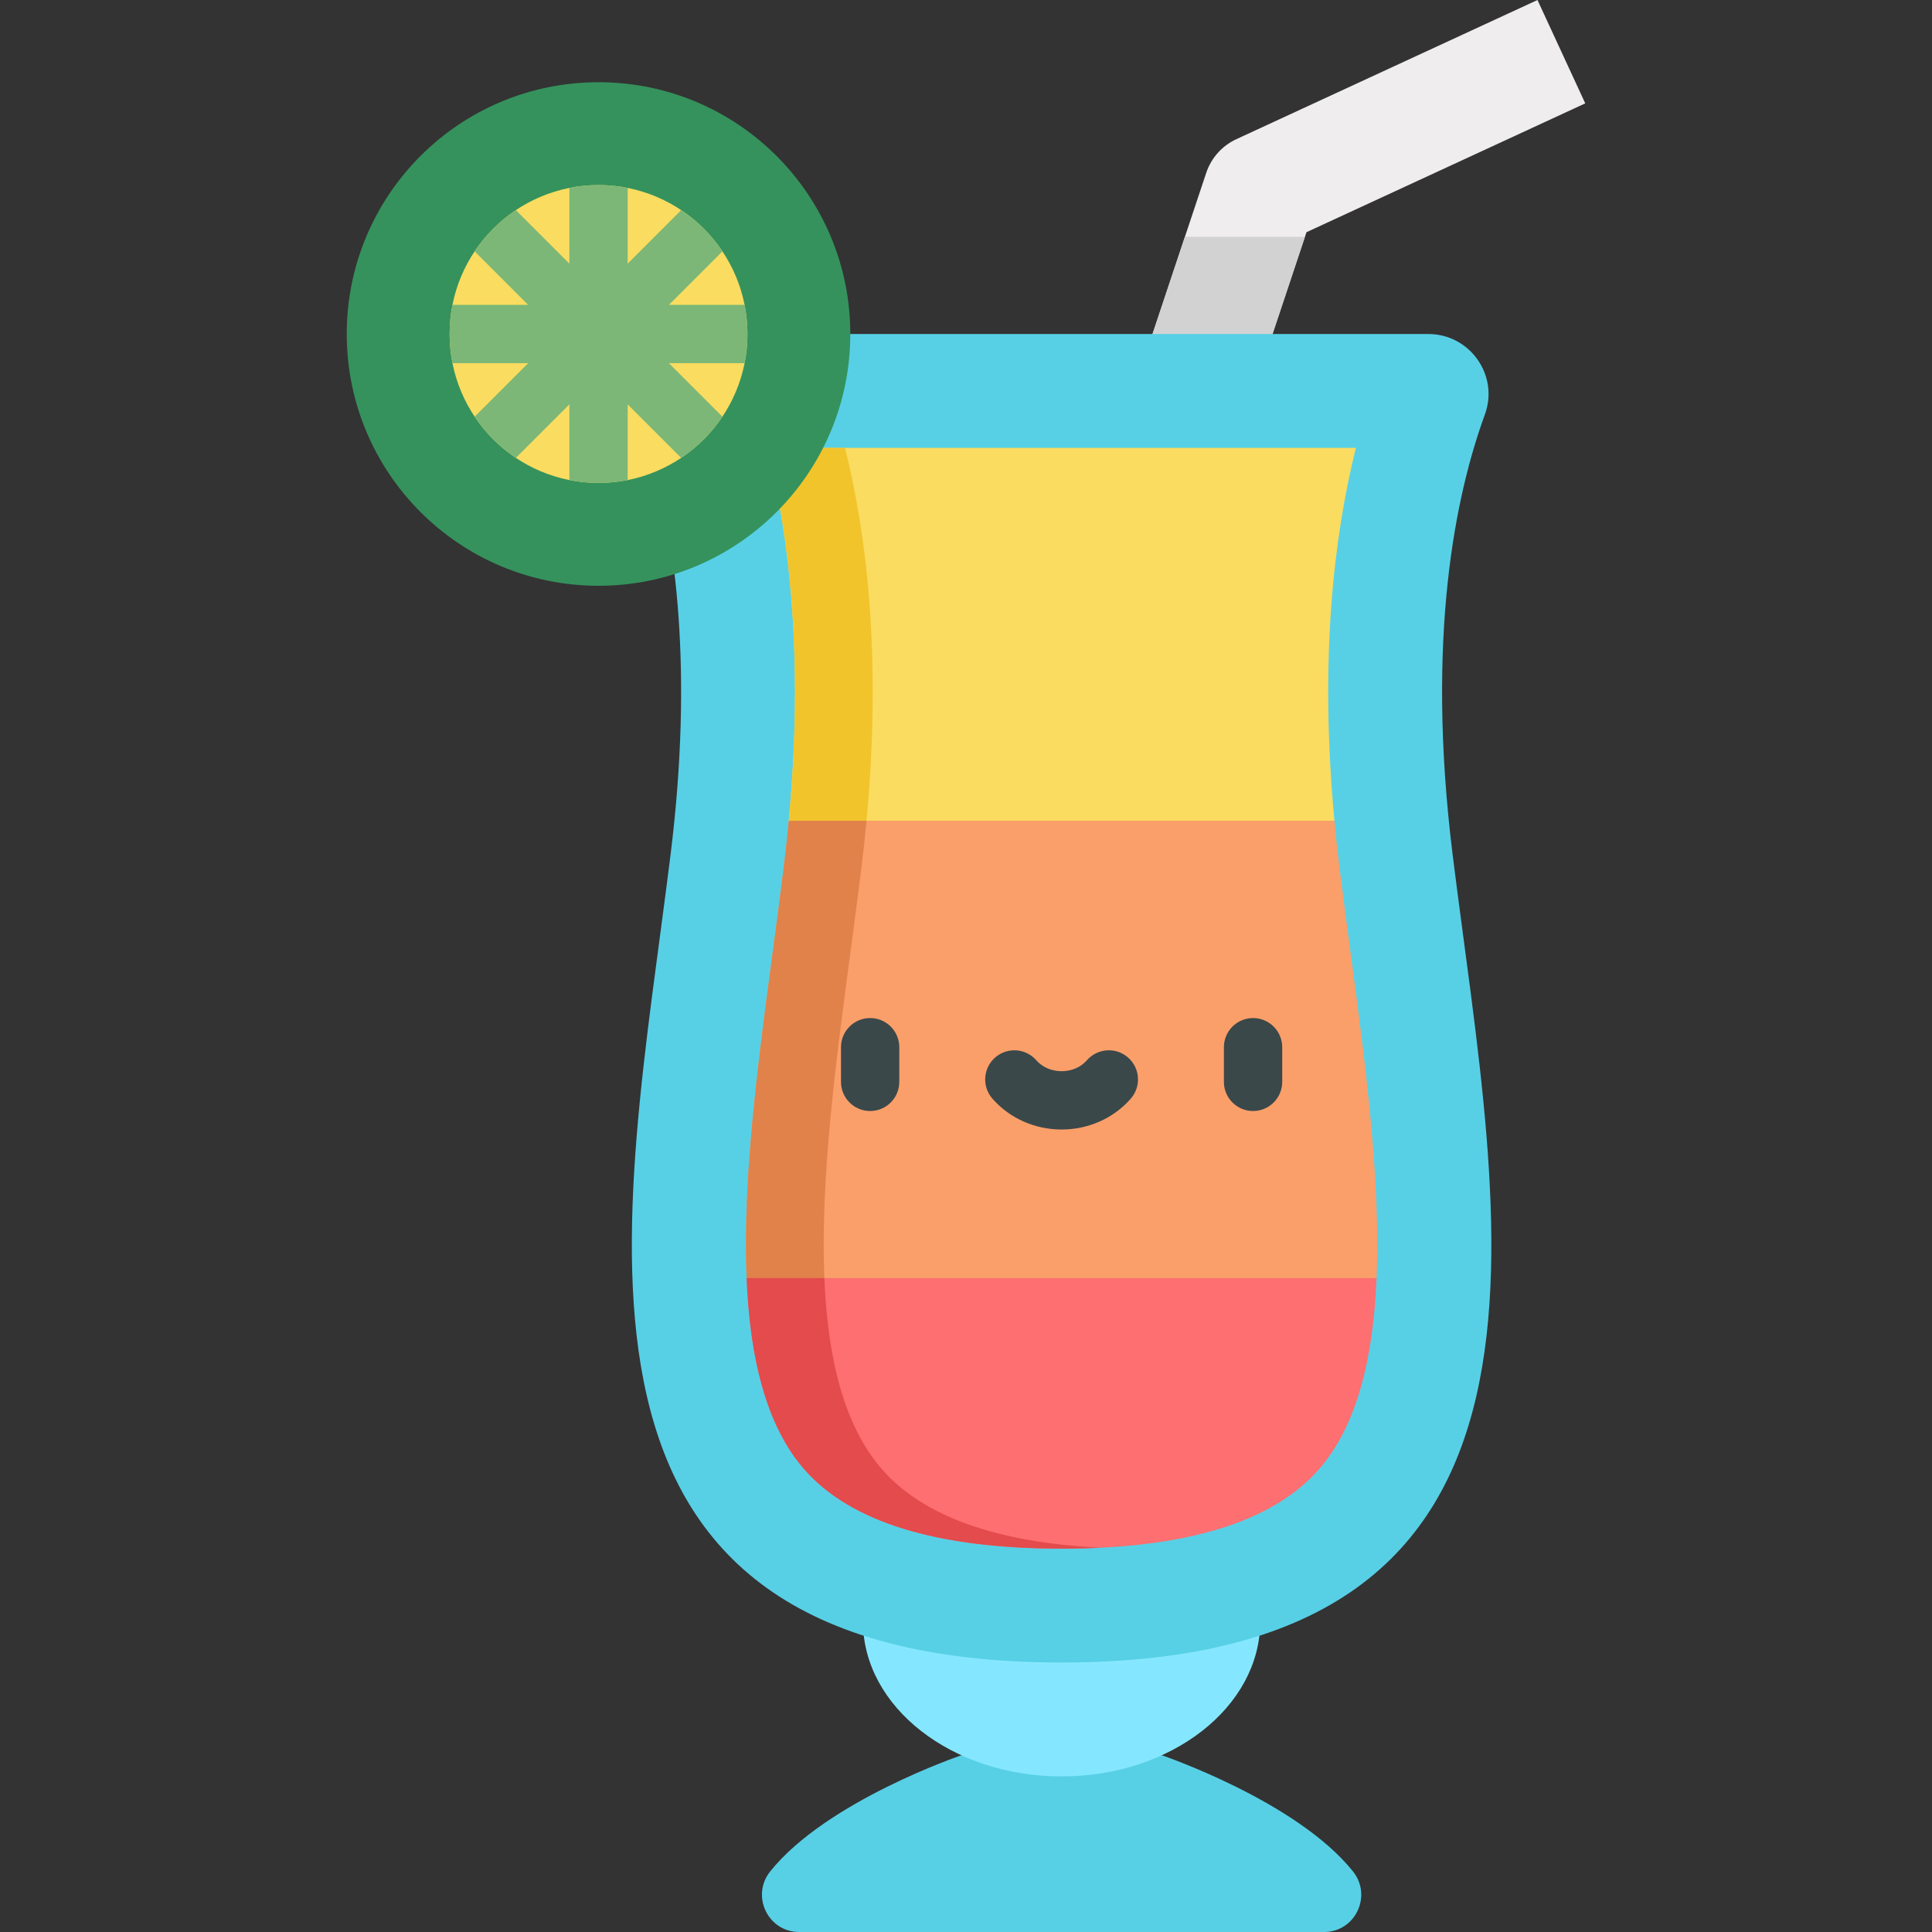
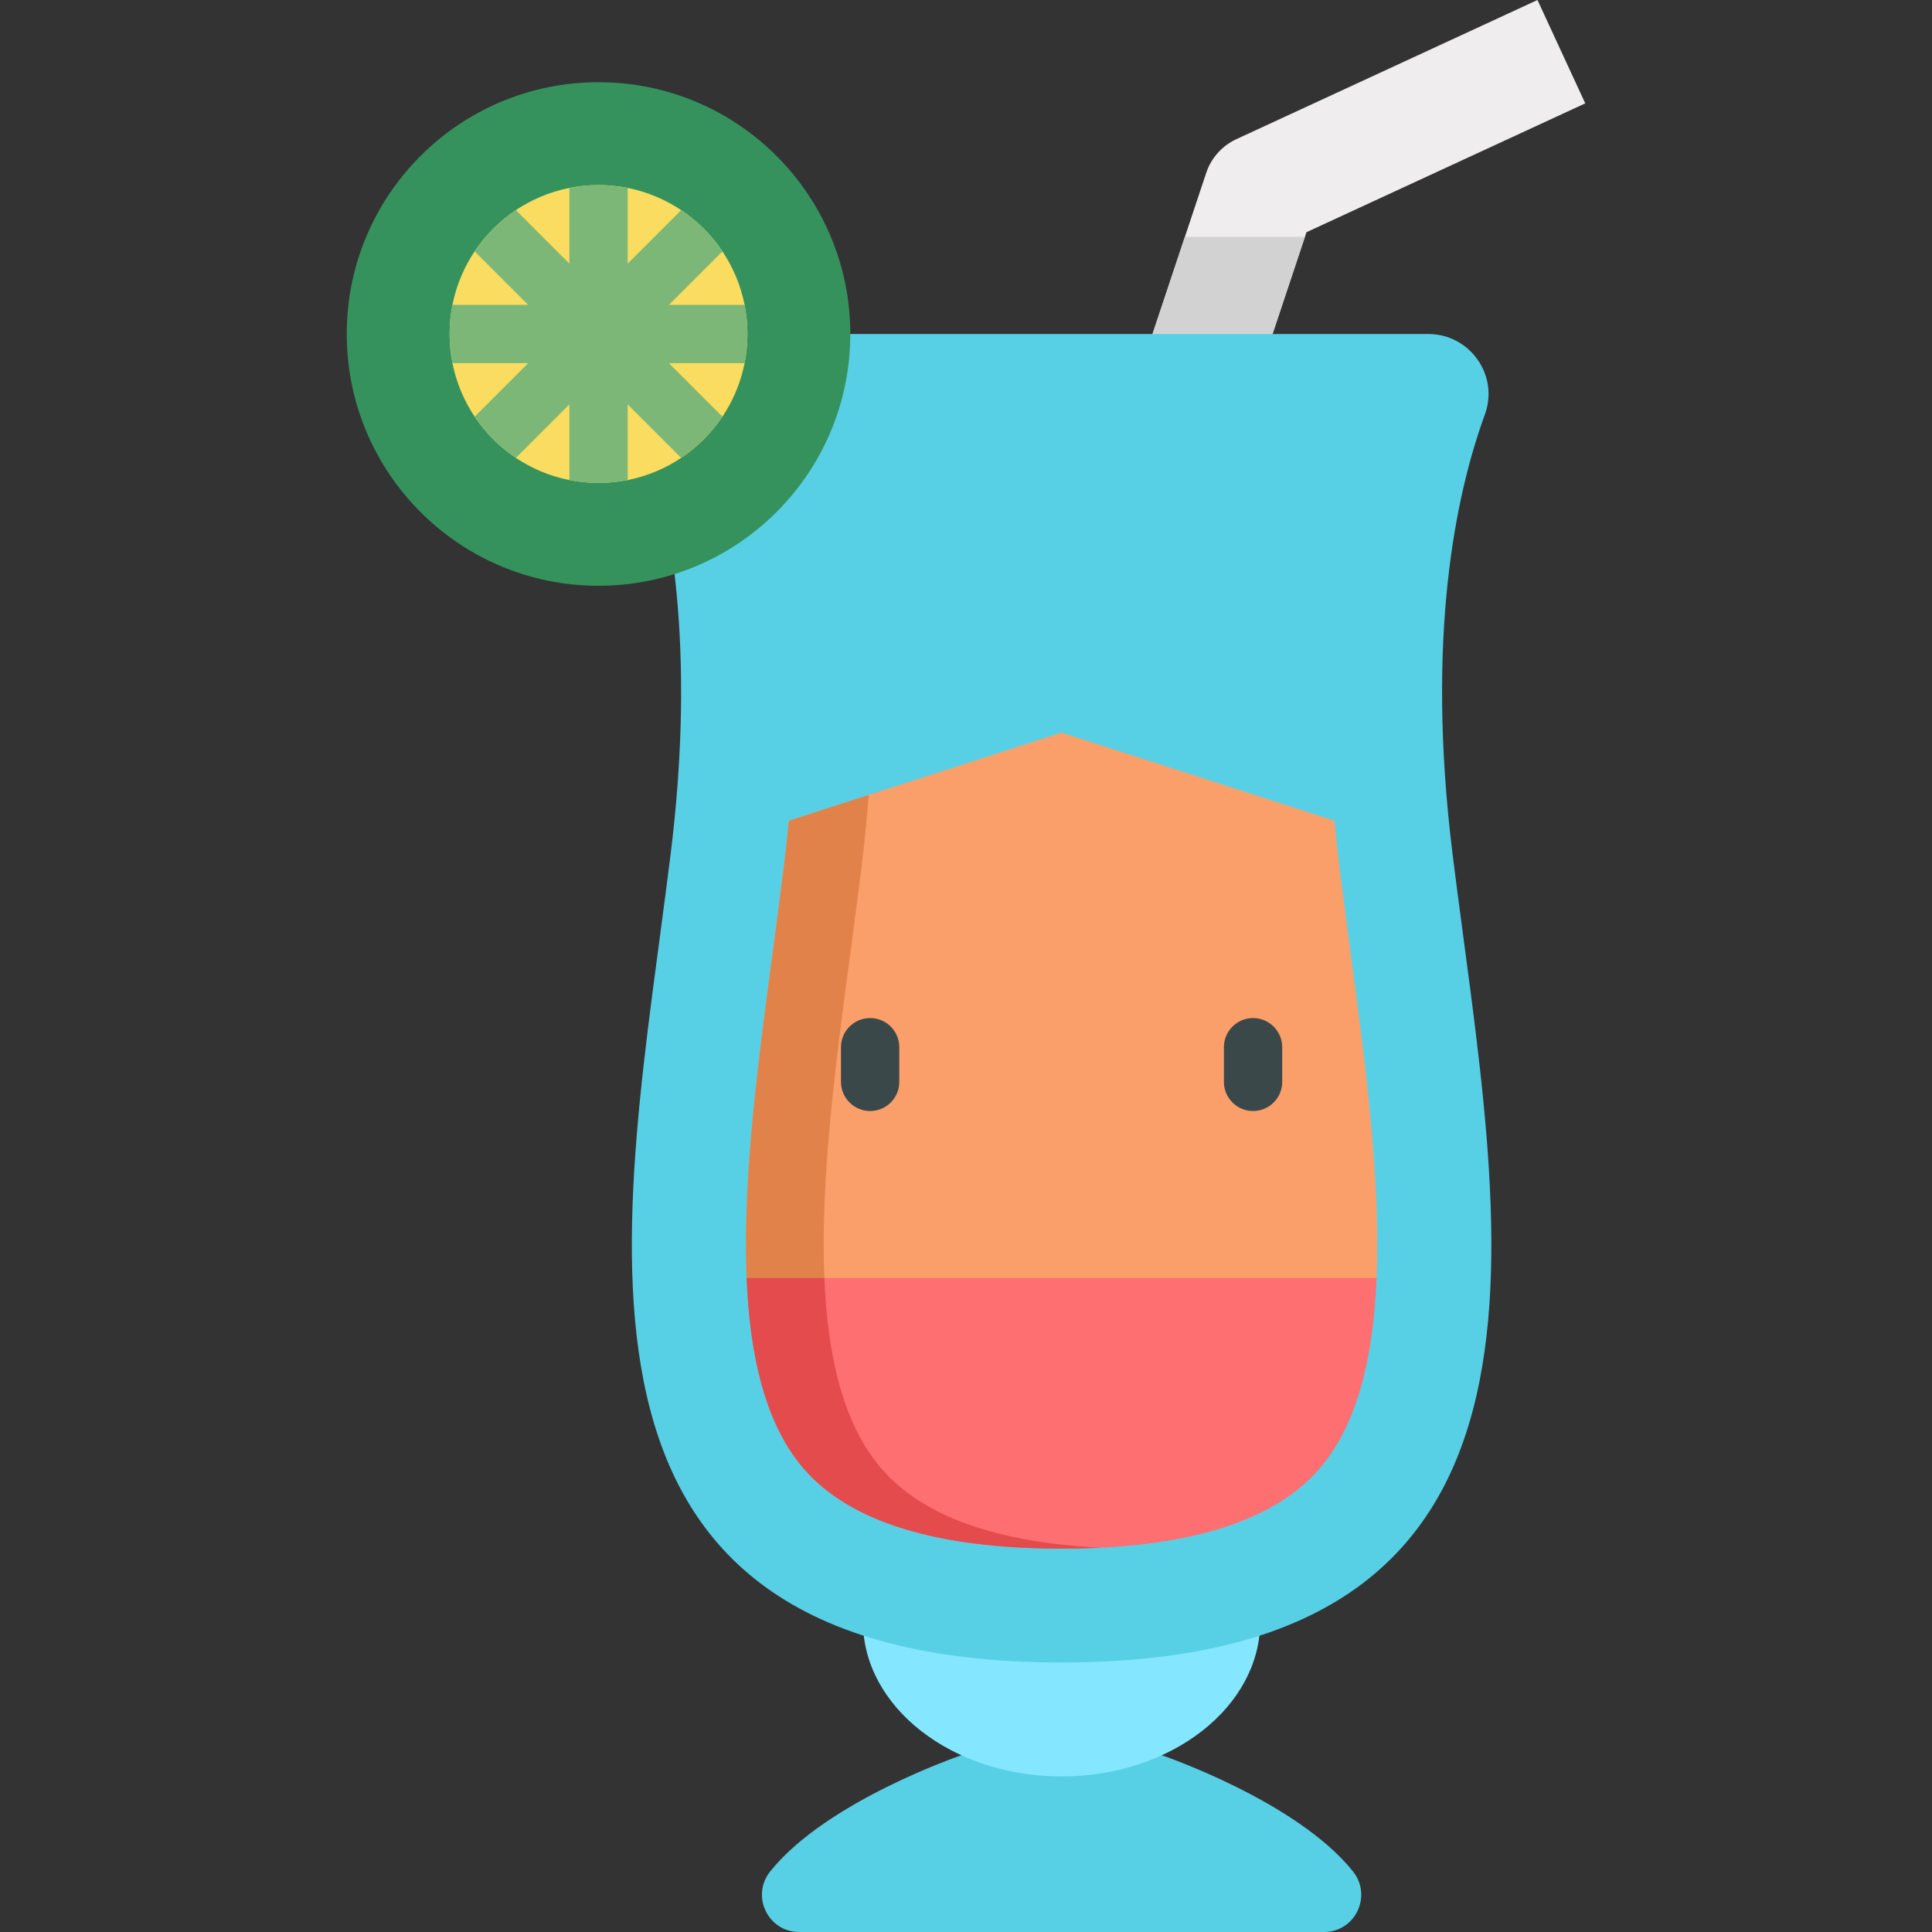
<svg xmlns="http://www.w3.org/2000/svg" version="1.1" id="Capa_1" x="0px" y="0px" viewBox="0 0 512 512" style="enable-background:new 0 0 512 512;" xml:space="preserve">
  <rect x="0" y="0" width="512" height="512" fill="#333333" stroke="none" />
  <path style="fill:#57D0E6;" d="M358.556,495.949c-14.929-18.678-50.69-30.794-50.69-30.794h-53.064c0,0-35.761,12.115-50.69,30.794  c-5.174,6.473-0.608,16.051,7.678,16.051h139.088C359.164,512,363.73,502.421,358.556,495.949z" />
  <ellipse style="fill:#85E7FF;" cx="281.332" cy="429.689" rx="52.642" ry="41.074" />
  <path style="fill:#EFEDEE;" d="M328.844,113.692l-28.629-9.543l19.447-58.342c1.317-3.949,4.205-7.178,7.984-8.925L407.447,0  l12.66,27.393l-73.88,34.146L328.844,113.692z" />
  <polygon style="fill:#D2D2D2;" points="345.819,62.764 314.01,62.764 300.215,104.149 328.844,113.692 " />
  <path style="fill:#57D0E6;" d="M384.942,226.326c-7.137-57.692,0.848-95.339,8.567-116.476c3.787-10.369-3.954-21.332-14.992-21.332  H158.615c0,0,31.183,40.236,19.112,137.807c-12.071,97.572-39.23,214.255,103.607,214.255S397.013,323.898,384.942,226.326z" />
  <path style="fill:#FA9F6A;" d="M357.924,252.56c-0.986-7.403-2.002-15.058-2.927-22.532c-0.533-4.265-0.986-8.439-1.358-12.523  l-72.303-23.367l-72.303,23.367c-0.372,4.084-0.825,8.258-1.358,12.523c-0.925,7.474-1.941,15.128-2.927,22.532  c-3.843,28.819-7.977,59.78-6.89,86.134l83.479,21.081l83.479-21.081C365.9,312.341,361.766,281.379,357.924,252.56z" />
  <path style="fill:#E0824A;" d="M218.459,338.695c-1.087-26.354,3.047-57.316,6.89-86.134c0.986-7.403,2.002-15.058,2.927-22.532  c0.533-4.265,0.986-8.439,1.358-12.523c0.216-2.314,0.405-4.592,0.577-6.846l-21.181,6.846c-0.372,4.084-0.825,8.259-1.358,12.523  c-0.463,3.736-0.948,7.519-1.441,11.293c-0.246,1.886-0.494,3.771-0.743,5.646c-0.248,1.876-0.497,3.743-0.743,5.593  c-2.161,16.211-4.415,33.099-5.78,49.464c-0.455,5.455-0.811,10.852-1.032,16.146c-0.147,3.529-0.235,7.013-0.251,10.439  c-0.016,3.425,0.038,6.791,0.173,10.085l20.911,5.28C218.642,342.234,218.534,340.479,218.459,338.695z" />
-   <path style="fill:#FADC60;" d="M353.638,217.504H209.031c3.993-42.721,0.192-75.271-5.694-98.809h155.994  C353.447,142.233,349.645,174.785,353.638,217.504z" />
-   <path style="fill:#F2C42C;" d="M210.678,183.847c-0.016,10.432-0.523,21.643-1.646,33.658h20.604l0,0  c3.993-42.721,0.192-75.271-5.693-98.809h-20.604c0.552,2.207,1.085,4.493,1.596,6.859  C208.335,141.327,210.715,160.664,210.678,183.847z" />
  <circle style="fill:#35925D;" cx="158.616" cy="88.513" r="66.724" />
  <circle style="fill:#FADC60;" cx="158.616" cy="88.513" r="39.466" />
  <path style="fill:#7CB777;" d="M198.079,88.518c0-2.644-0.265-5.227-0.761-7.726h-20.048l14.174-14.174  c-2.889-4.321-6.606-8.039-10.926-10.926l-14.175,14.175V49.817c-2.499-0.496-5.082-0.761-7.726-0.761  c-2.644,0-5.227,0.265-7.726,0.761v20.048l-14.174-14.174c-4.321,2.889-8.039,6.606-10.926,10.926l14.174,14.174h-20.048  c-0.497,2.499-0.761,5.082-0.761,7.726s0.265,5.227,0.761,7.726h20.048l-14.174,14.174c2.889,4.321,6.606,8.039,10.926,10.926  l14.174-14.174v20.048c2.499,0.497,5.082,0.761,7.726,0.761c2.644,0,5.227-0.265,7.726-0.761v-20.048l14.175,14.175  c4.321-2.889,8.038-6.606,10.926-10.926l-14.175-14.175h20.048C197.813,93.745,198.079,91.164,198.079,88.518z" />
  <g>
    <path style="fill:#3A484A;" d="M230.595,294.431c-4.267,0-7.726-3.459-7.726-7.726v-9.183c0-4.267,3.459-7.726,7.726-7.726   c4.267,0,7.726,3.459,7.726,7.726v9.183C238.322,290.973,234.862,294.431,230.595,294.431z" />
    <path style="fill:#3A484A;" d="M332.074,294.431c-4.267,0-7.726-3.459-7.726-7.726v-9.183c0-4.267,3.459-7.726,7.726-7.726   c4.267,0,7.726,3.459,7.726,7.726v9.183C339.801,290.973,336.341,294.431,332.074,294.431z" />
-     <path style="fill:#3A484A;" d="M281.335,299.332c-7.11,0-13.796-2.982-18.341-8.182c-2.808-3.213-2.481-8.094,0.732-10.902   s8.094-2.481,10.902,0.732c1.61,1.843,4.055,2.899,6.706,2.899c2.652,0,5.095-1.056,6.705-2.899   c2.809-3.213,7.689-3.541,10.902-0.732c3.213,2.808,3.541,7.689,0.732,10.902C295.13,296.351,288.445,299.332,281.335,299.332z" />
  </g>
  <path style="fill:#FD6F71;" d="M364.813,338.695c-0.875,20.963-5.059,39.009-15.32,50.727  c-12.191,13.922-35.116,20.983-68.16,20.983s-55.968-7.062-68.16-20.983c-10.261-11.718-14.444-29.764-15.32-50.727H364.813z" />
  <path style="fill:#E34B4C;" d="M281.335,410.405c0.004,0,0.007,0,0.011,0c1.706,0,3.38-0.023,5.03-0.062  c0.1-0.002,0.2-0.004,0.3-0.006c1.68-0.042,3.335-0.102,4.96-0.182c-27.541-1.354-46.977-8.308-57.858-20.732  c-10.261-11.718-14.444-29.765-15.32-50.727h-20.604c0.055,1.31,0.123,2.609,0.204,3.895c0.975,15.438,3.909,29.117,9.967,39.595  c0.505,0.874,1.031,1.725,1.58,2.552c1.098,1.655,2.286,3.219,3.569,4.684C225.367,403.344,248.291,410.405,281.335,410.405z" />
  <g>
</g>
  <g>
</g>
  <g>
</g>
  <g>
</g>
  <g>
</g>
  <g>
</g>
  <g>
</g>
  <g>
</g>
  <g>
</g>
  <g>
</g>
  <g>
</g>
  <g>
</g>
  <g>
</g>
  <g>
</g>
  <g>
</g>
</svg>